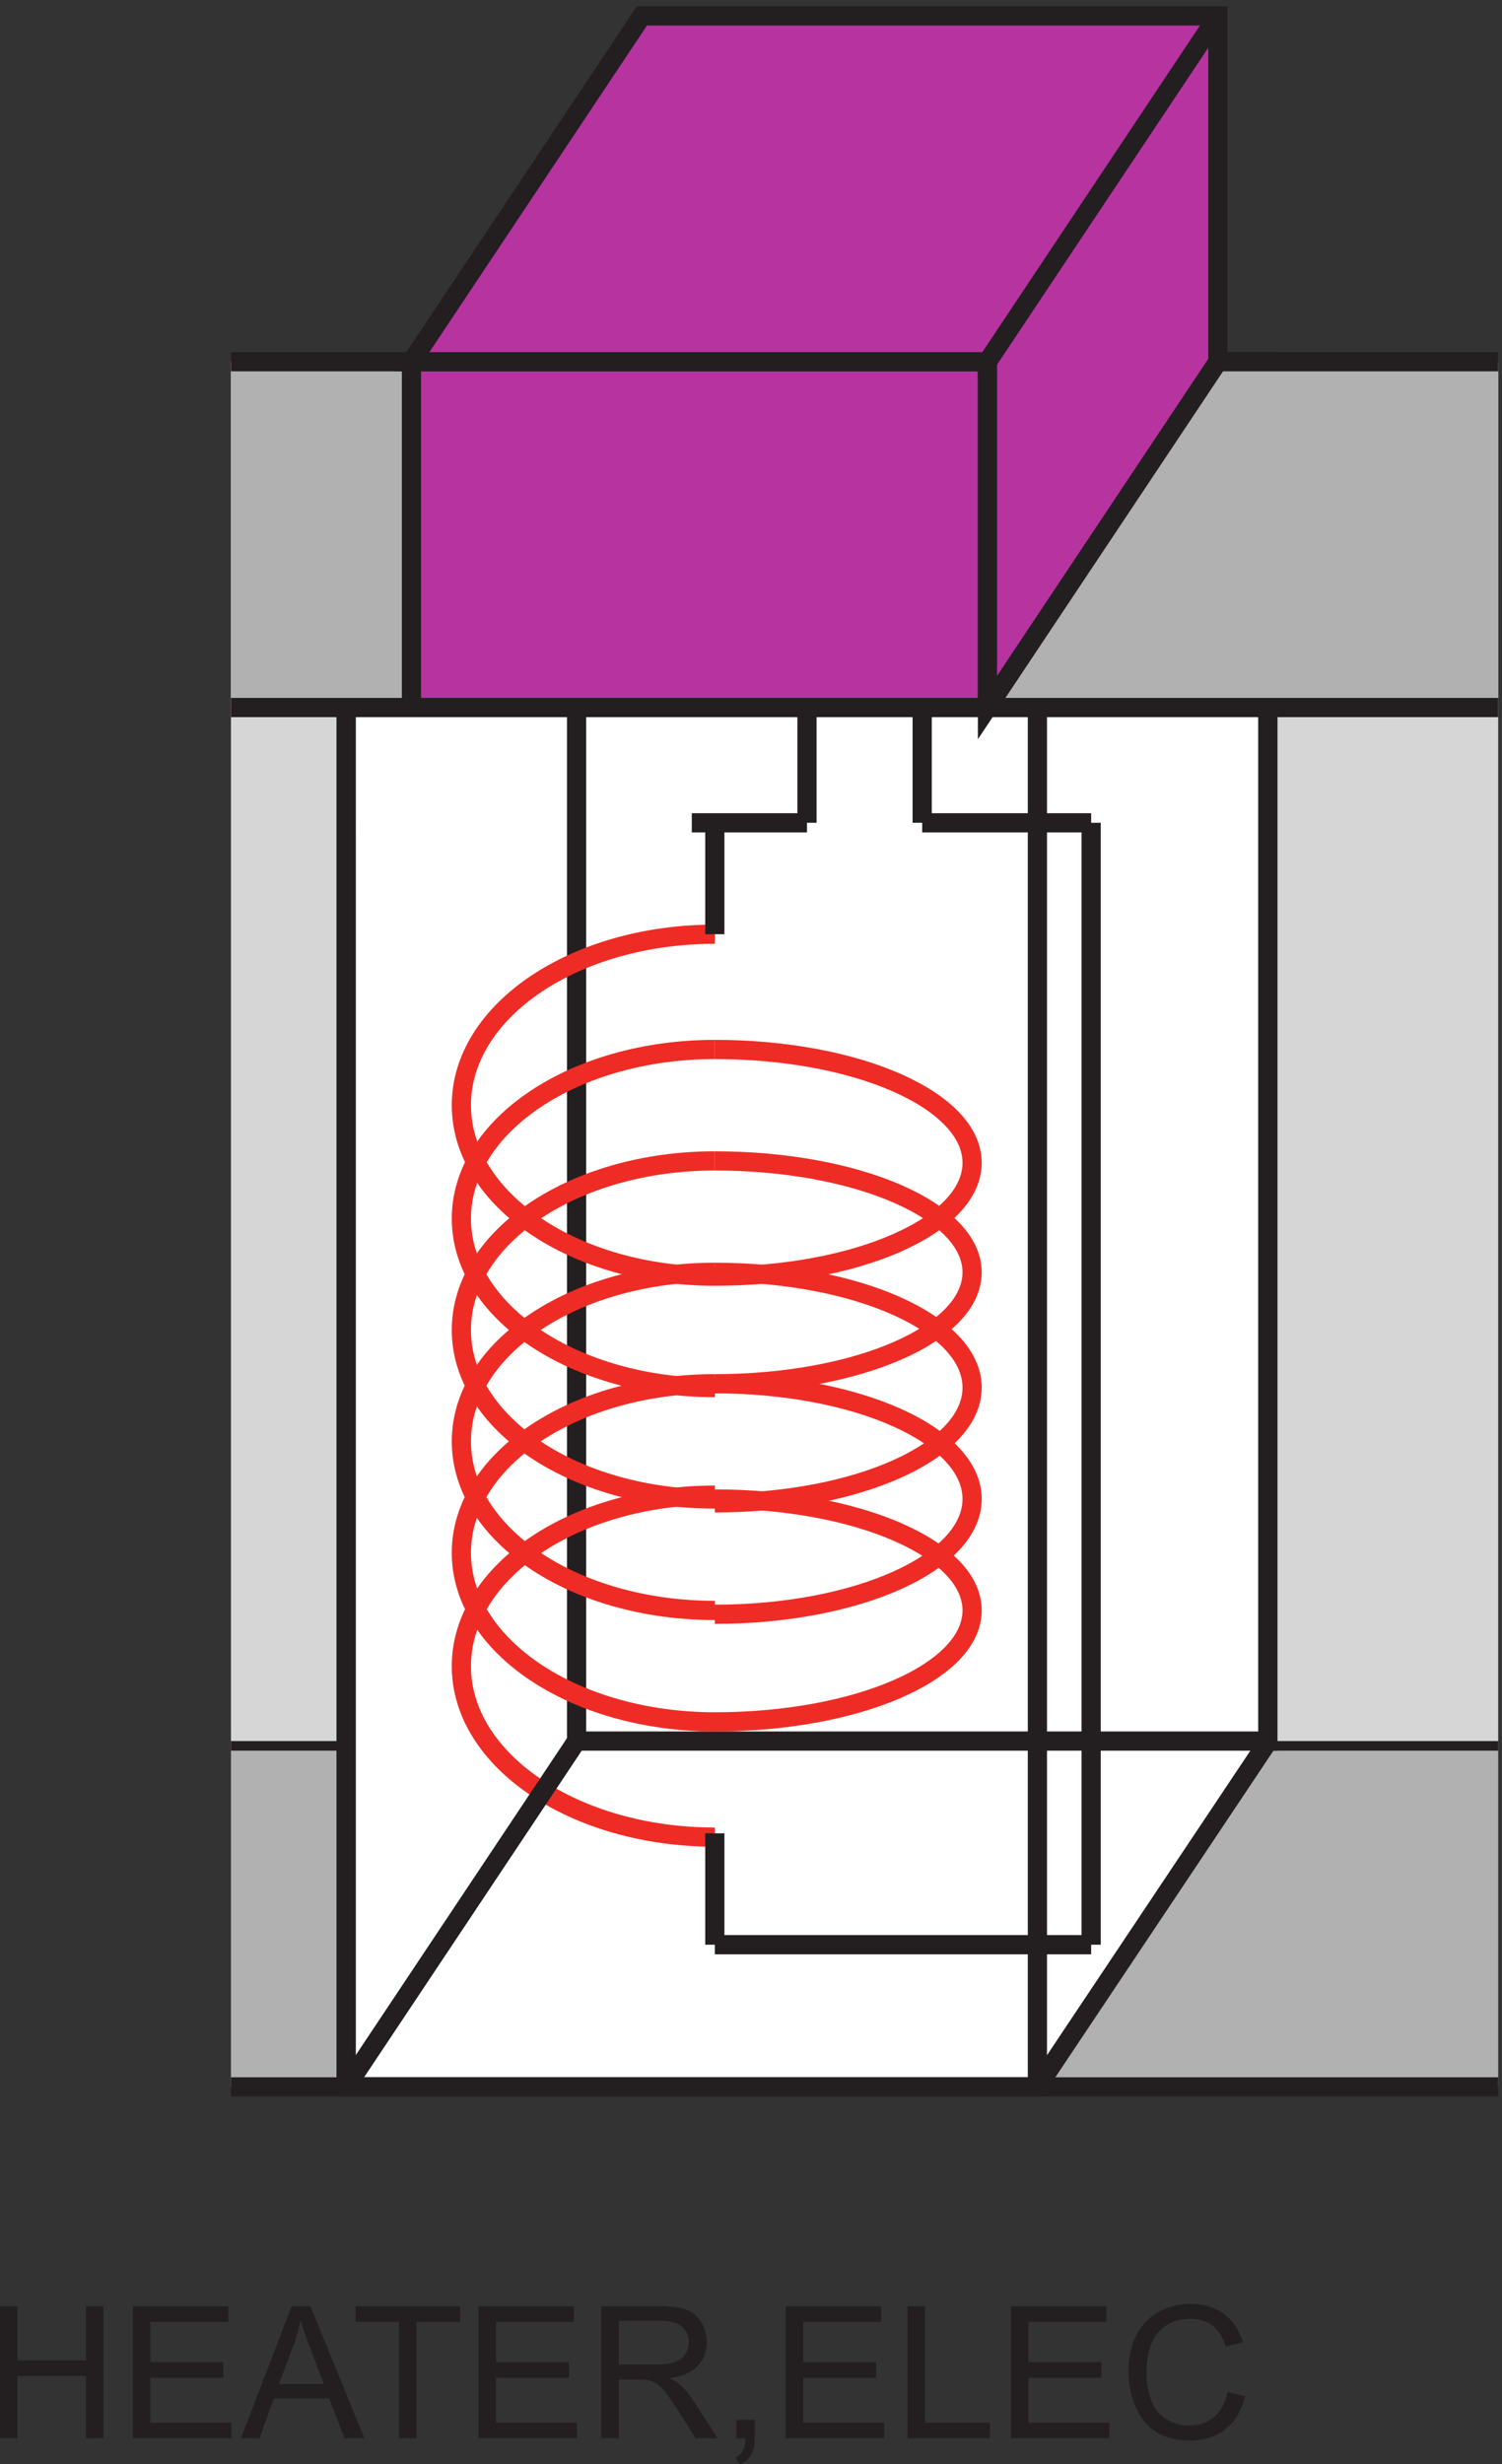
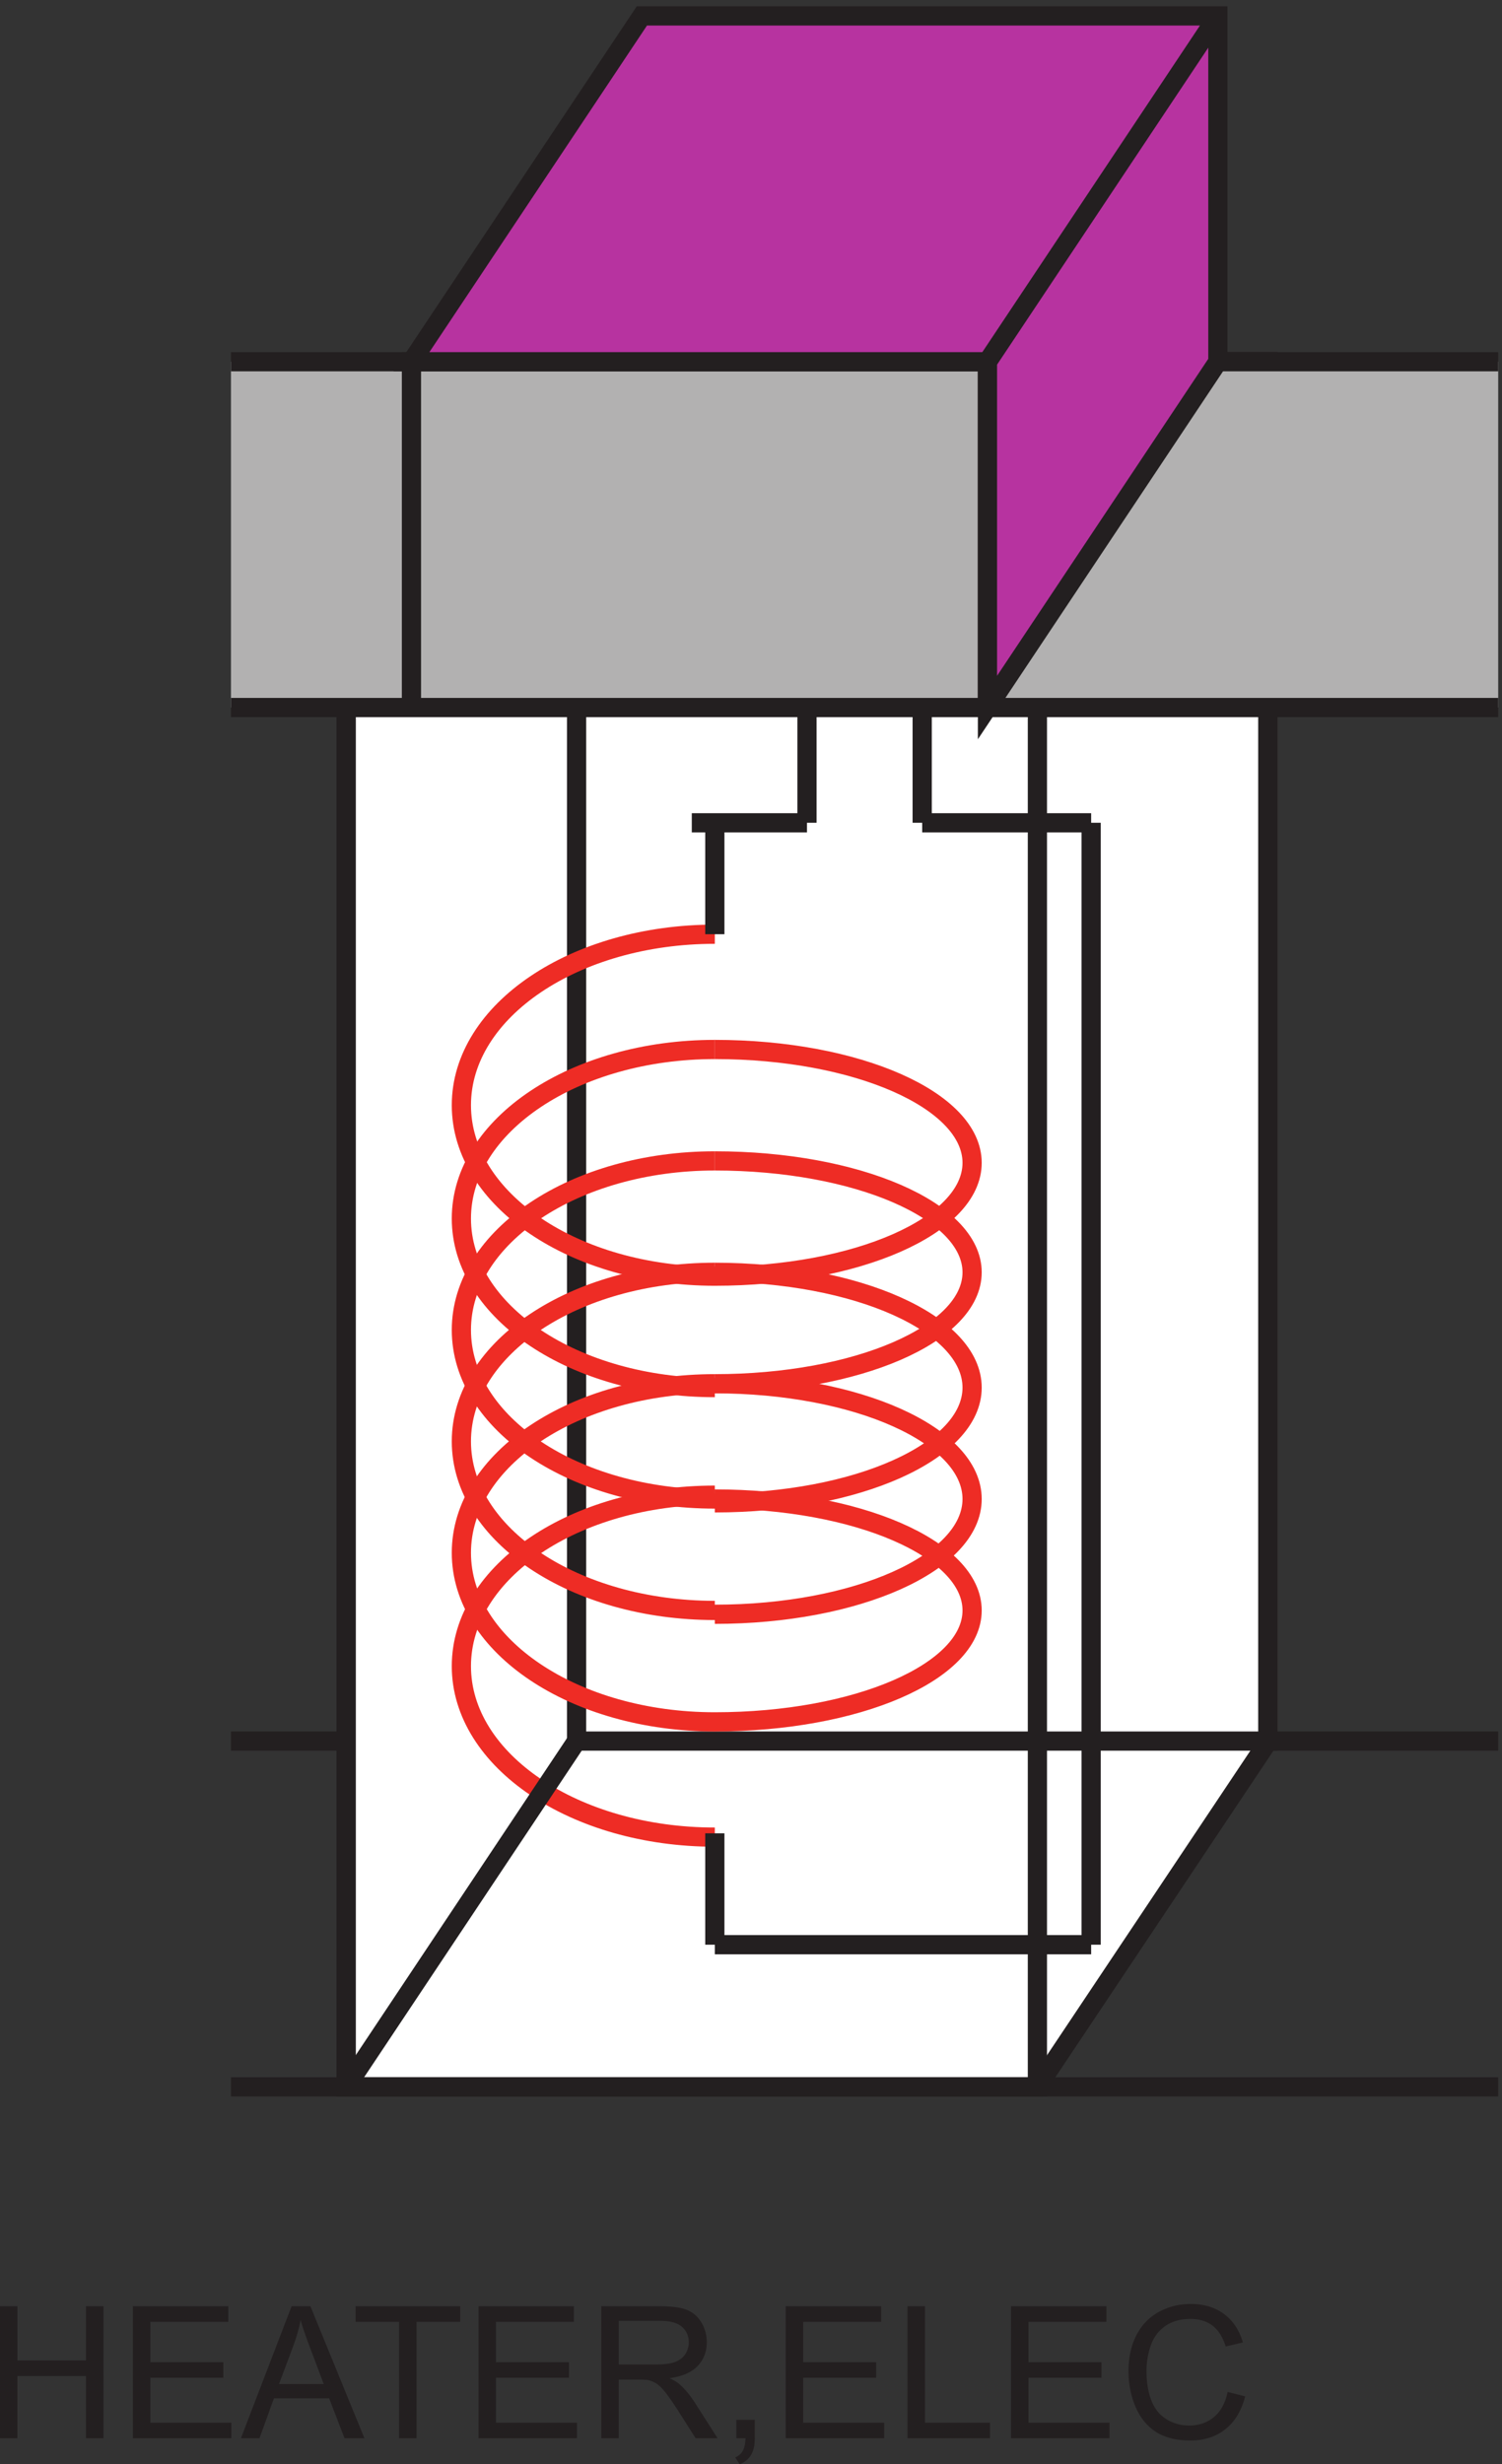
<svg xmlns="http://www.w3.org/2000/svg" xml:space="preserve" width="78.031" height="127.95">
  <rect width="100%" height="100%" fill="#333333" stroke="none" />
-   <path d="M96 307.168h495v-135H96v135" style="fill:#b2b1b1;fill-opacity:1;fill-rule:evenodd;stroke:none" transform="matrix(.133 0 0 -.133 -.769 131.256)" />
  <path d="M96 307.168h495m0-135H96" style="fill:none;stroke:#231f20;stroke-width:7.5;stroke-linecap:butt;stroke-linejoin:miter;stroke-miterlimit:10;stroke-dasharray:none;stroke-opacity:1" transform="matrix(.133 0 0 -.133 -.769 131.256)" />
-   <path d="M96 845.668h495v-538.5H96v538.5" style="fill:#d6d6d6;fill-opacity:1;fill-rule:evenodd;stroke:none" transform="matrix(.133 0 0 -.133 -.769 131.256)" />
  <path d="M141 172.168v538.801l90 134.699h270V306.867l-90-134.699H141" style="fill:#fff;fill-opacity:1;fill-rule:evenodd;stroke:none" transform="matrix(.133 0 0 -.133 -.769 131.256)" />
  <path d="M141 172.168v538.801l90 134.699h270V306.867l-90-134.699Z" style="fill:none;stroke:#231f20;stroke-width:7.5;stroke-linecap:butt;stroke-linejoin:miter;stroke-miterlimit:10;stroke-dasharray:none;stroke-opacity:1" transform="matrix(.133 0 0 -.133 -.769 131.256)" />
  <path d="M231 845.668h270v-538.5H231v538.5" style="fill:#fff;fill-opacity:1;fill-rule:evenodd;stroke:none" transform="matrix(.133 0 0 -.133 -.769 131.256)" />
  <path d="M231 845.668h270v-538.5H231Z" style="fill:none;stroke:#231f20;stroke-width:7.5;stroke-linecap:butt;stroke-linejoin:miter;stroke-miterlimit:10;stroke-dasharray:none;stroke-opacity:1" transform="matrix(.133 0 0 -.133 -.769 131.256)" />
  <path d="M285 622.168c-54.676 0-99-29.887-99-66.75 0-36.867 44.324-66.75 99-66.75m0 0c55.504 0 100.5 19.809 100.5 44.25 0 24.437-44.996 44.25-100.5 44.25" style="fill:none;stroke:#ee2c25;stroke-width:7.5;stroke-linecap:butt;stroke-linejoin:miter;stroke-miterlimit:10;stroke-dasharray:none;stroke-opacity:1" transform="matrix(.133 0 0 -.133 -.769 131.256)" />
  <path d="M285 577.168c-54.676 0-99-29.551-99-66 0-36.453 44.324-66 99-66m0 1.5c55.504 0 100.5 19.477 100.5 43.5s-44.996 43.5-100.5 43.5" style="fill:none;stroke:#ee2c25;stroke-width:7.5;stroke-linecap:butt;stroke-linejoin:miter;stroke-miterlimit:10;stroke-dasharray:none;stroke-opacity:1" transform="matrix(.133 0 0 -.133 -.769 131.256)" />
  <path d="M285 533.668c-54.676 0-99-29.551-99-66 0-36.453 44.324-66 99-66m0-1.5c55.504 0 100.5 20.145 100.5 45 0 24.852-44.996 45-100.5 45" style="fill:none;stroke:#ee2c25;stroke-width:7.5;stroke-linecap:butt;stroke-linejoin:miter;stroke-miterlimit:10;stroke-dasharray:none;stroke-opacity:1" transform="matrix(.133 0 0 -.133 -.769 131.256)" />
  <path d="M285 490.168c-54.676 0-99-29.551-99-66 0-36.453 44.324-66 99-66m0-1.5c55.504 0 100.5 20.145 100.5 45 0 24.852-44.996 45-100.5 45" style="fill:none;stroke:#ee2c25;stroke-width:7.5;stroke-linecap:butt;stroke-linejoin:miter;stroke-miterlimit:10;stroke-dasharray:none;stroke-opacity:1" transform="matrix(.133 0 0 -.133 -.769 131.256)" />
  <path d="M285 446.668c-54.676 0-99-29.551-99-66 0-36.453 44.324-66 99-66m0 0c55.504 0 100.5 19.477 100.5 43.5s-44.996 43.5-100.5 43.5" style="fill:none;stroke:#ee2c25;stroke-width:7.5;stroke-linecap:butt;stroke-linejoin:miter;stroke-miterlimit:10;stroke-dasharray:none;stroke-opacity:1" transform="matrix(.133 0 0 -.133 -.769 131.256)" />
  <path d="M285 403.168c-54.676 0-99-29.887-99-66.75 0-36.867 44.324-66.75 99-66.75" style="fill:none;stroke:#ee2c25;stroke-width:7.5;stroke-linecap:butt;stroke-linejoin:miter;stroke-miterlimit:10;stroke-dasharray:none;stroke-opacity:1" transform="matrix(.133 0 0 -.133 -.769 131.256)" />
  <path d="M285 622.168v43.5m0-394.5v-43.5m0 0h147m0 0v438m-291 45h270v-538.5H141Zm135-45h45m0 0v90m45 0v-90m0 0h66m-21 45 90 135" style="fill:none;stroke:#231f20;stroke-width:7.5;stroke-linecap:butt;stroke-linejoin:miter;stroke-miterlimit:10;stroke-dasharray:none;stroke-opacity:1" transform="matrix(.133 0 0 -.133 -.769 131.256)" />
  <path d="M96 845.668h495v-135H96v135" style="fill:#b2b1b1;fill-opacity:1;fill-rule:evenodd;stroke:none" transform="matrix(.133 0 0 -.133 -.769 131.256)" />
  <path d="M96 845.668h495m0-135H96" style="fill:none;stroke:#231f20;stroke-width:7.5;stroke-linecap:butt;stroke-linejoin:miter;stroke-miterlimit:10;stroke-dasharray:none;stroke-opacity:1" transform="matrix(.133 0 0 -.133 -.769 131.256)" />
-   <path d="M166.5 845.668h225v-135h-225v135" style="fill:#b733a0;fill-opacity:1;fill-rule:evenodd;stroke:none" transform="matrix(.133 0 0 -.133 -.769 131.256)" />
+   <path d="M166.5 845.668h225h-225v135" style="fill:#b733a0;fill-opacity:1;fill-rule:evenodd;stroke:none" transform="matrix(.133 0 0 -.133 -.769 131.256)" />
  <path d="M166.5 845.668h225v-135h-225z" style="fill:none;stroke:#231f20;stroke-width:7.5;stroke-linecap:butt;stroke-linejoin:miter;stroke-miterlimit:10;stroke-dasharray:none;stroke-opacity:1" transform="matrix(.133 0 0 -.133 -.769 131.256)" />
  <path d="m166.5 845.668 90 135h225v-135l-90-135v135h-225" style="fill:#b733a0;fill-opacity:1;fill-rule:evenodd;stroke:none" transform="matrix(.133 0 0 -.133 -.769 131.256)" />
  <path d="m166.5 845.668 90 135h225v-135l-90-135v135zm225 0 90 135M141 172.168l90 135" style="fill:none;stroke:#231f20;stroke-width:7.5;stroke-linecap:butt;stroke-linejoin:miter;stroke-miterlimit:10;stroke-dasharray:none;stroke-opacity:1" transform="matrix(.133 0 0 -.133 -.769 131.256)" />
  <path d="M5.766 34.988v51.54h6.82V65.362h26.789v21.164h6.82V34.988h-6.82v24.293h-26.79V34.988h-6.82m51.93 0v51.54h37.266v-6.083H64.516V64.66h28.511v-6.047H64.516V41.07h31.64v-6.082h-38.46m42.198 0 19.794 51.54h7.347l21.094-51.54h-7.77l-6.011 15.61h-21.551l-5.66-15.61zm14.872 21.164h17.472l-5.379 14.274c-1.64 4.336-2.859 7.898-3.656 10.687a65.706 65.706 0 0 0-2.777-9.843l-5.66-15.118m46.902-21.164v45.457h-16.98v6.082h40.851v-6.082h-17.051V34.988h-6.82m31.027 0v51.54h37.266v-6.083h-30.445V64.66h28.511v-6.047h-28.511V41.07h31.64v-6.082h-38.461m47.965 0v51.54h22.852c4.593 0 8.086-.466 10.476-1.391 2.391-.926 4.301-2.559 5.731-4.903 1.429-2.343 2.144-4.933 2.144-7.77 0-3.655-1.183-6.737-3.55-9.245-2.368-2.508-6.024-4.102-10.969-4.782 1.804-.867 3.176-1.722 4.113-2.566 1.992-1.828 3.879-4.113 5.66-6.855l8.965-14.028h-8.578l-6.82 10.723c-1.993 3.094-3.633 5.46-4.922 7.101-1.289 1.641-2.446 2.79-3.465 3.446-1.02.656-2.055 1.113-3.109 1.37-.774.165-2.04.247-3.797.247h-7.911V34.988Zm6.82 28.793h14.661c3.117 0 5.554.32 7.312.965s3.094 1.676 4.008 3.094a8.375 8.375 0 0 1 1.371 4.625c0 2.437-.887 4.441-2.652 6.012-1.77 1.57-4.567 2.355-8.387 2.355H247.48v-17.05m45.918-28.794v7.207h7.207v-7.207c0-2.648-.468-4.789-1.406-6.418-.937-1.629-2.426-2.886-4.465-3.777l-1.757 2.707c1.336.586 2.32 1.445 2.953 2.582.633 1.137.984 2.774 1.054 4.906h-3.586m19.297 0v51.54h37.266v-6.083h-30.445V64.66h28.511v-6.047h-28.511V41.07h31.64v-6.082h-38.461m47.578 0v51.54h6.821V41.07h25.383v-6.082h-32.204m40.422 0v51.54h37.266v-6.083h-30.445V64.66h28.511v-6.047h-28.511V41.07h31.64v-6.082h-38.461m84.633 18.071 6.82-1.723c-1.429-5.602-4.003-9.875-7.718-12.817-3.715-2.94-8.254-4.41-13.621-4.41-5.555 0-10.071 1.13-13.551 3.391-3.485 2.262-6.133 5.54-7.949 9.828-1.813 4.29-2.723 8.895-2.723 13.816 0 5.368 1.027 10.047 3.078 14.043 2.047 3.997 4.965 7.032 8.75 9.106s7.953 3.113 12.5 3.113c5.156 0 9.492-1.312 13.008-3.937 3.516-2.625 5.965-6.317 7.348-11.074l-6.715-1.582c-1.196 3.75-2.93 6.48-5.203 8.19-2.274 1.712-5.133 2.567-8.579 2.567-3.96 0-7.273-.949-9.933-2.847-2.656-1.899-4.527-4.45-5.606-7.649a30.776 30.776 0 0 1-1.617-9.894c0-4.383.641-8.211 1.918-11.48 1.278-3.27 3.262-5.712 5.957-7.329a16.713 16.713 0 0 1 8.754-2.426c3.82 0 7.055 1.102 9.703 3.305 2.649 2.203 4.442 5.473 5.379 9.809" style="fill:#231f20;fill-opacity:1;fill-rule:nonzero;stroke:none" transform="matrix(.133 0 0 -.133 -.769 131.256)" />
</svg>